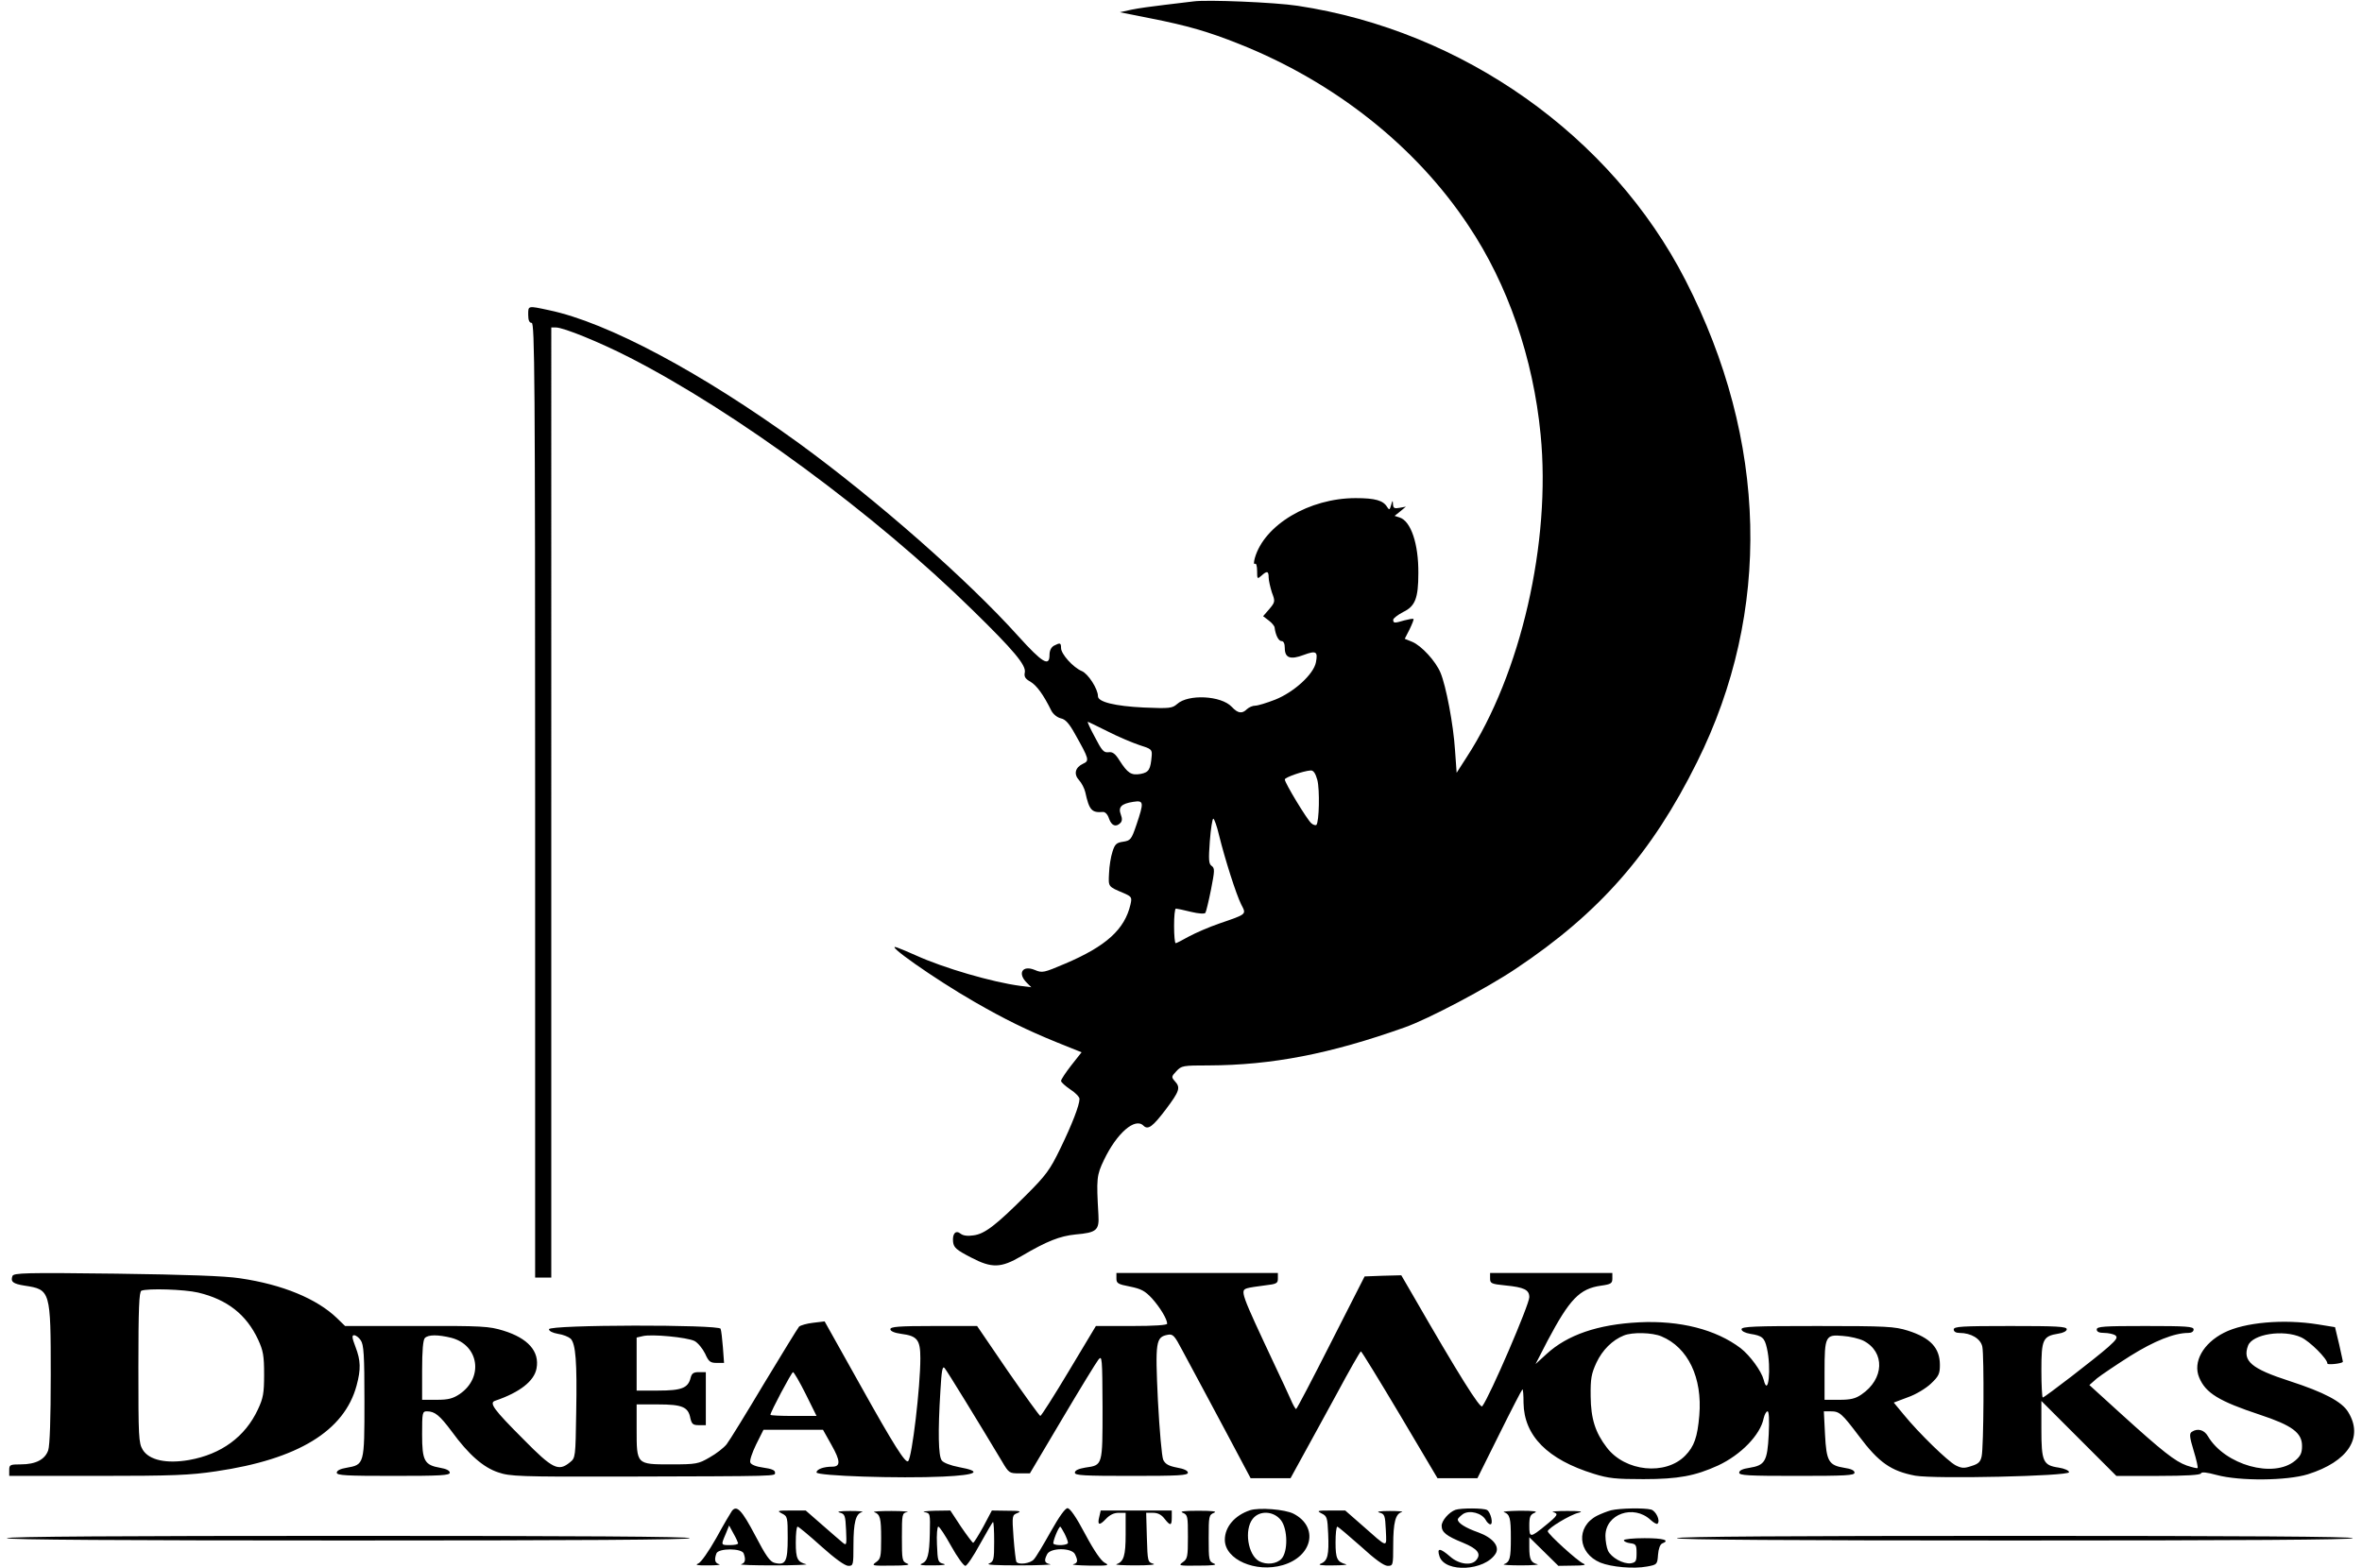
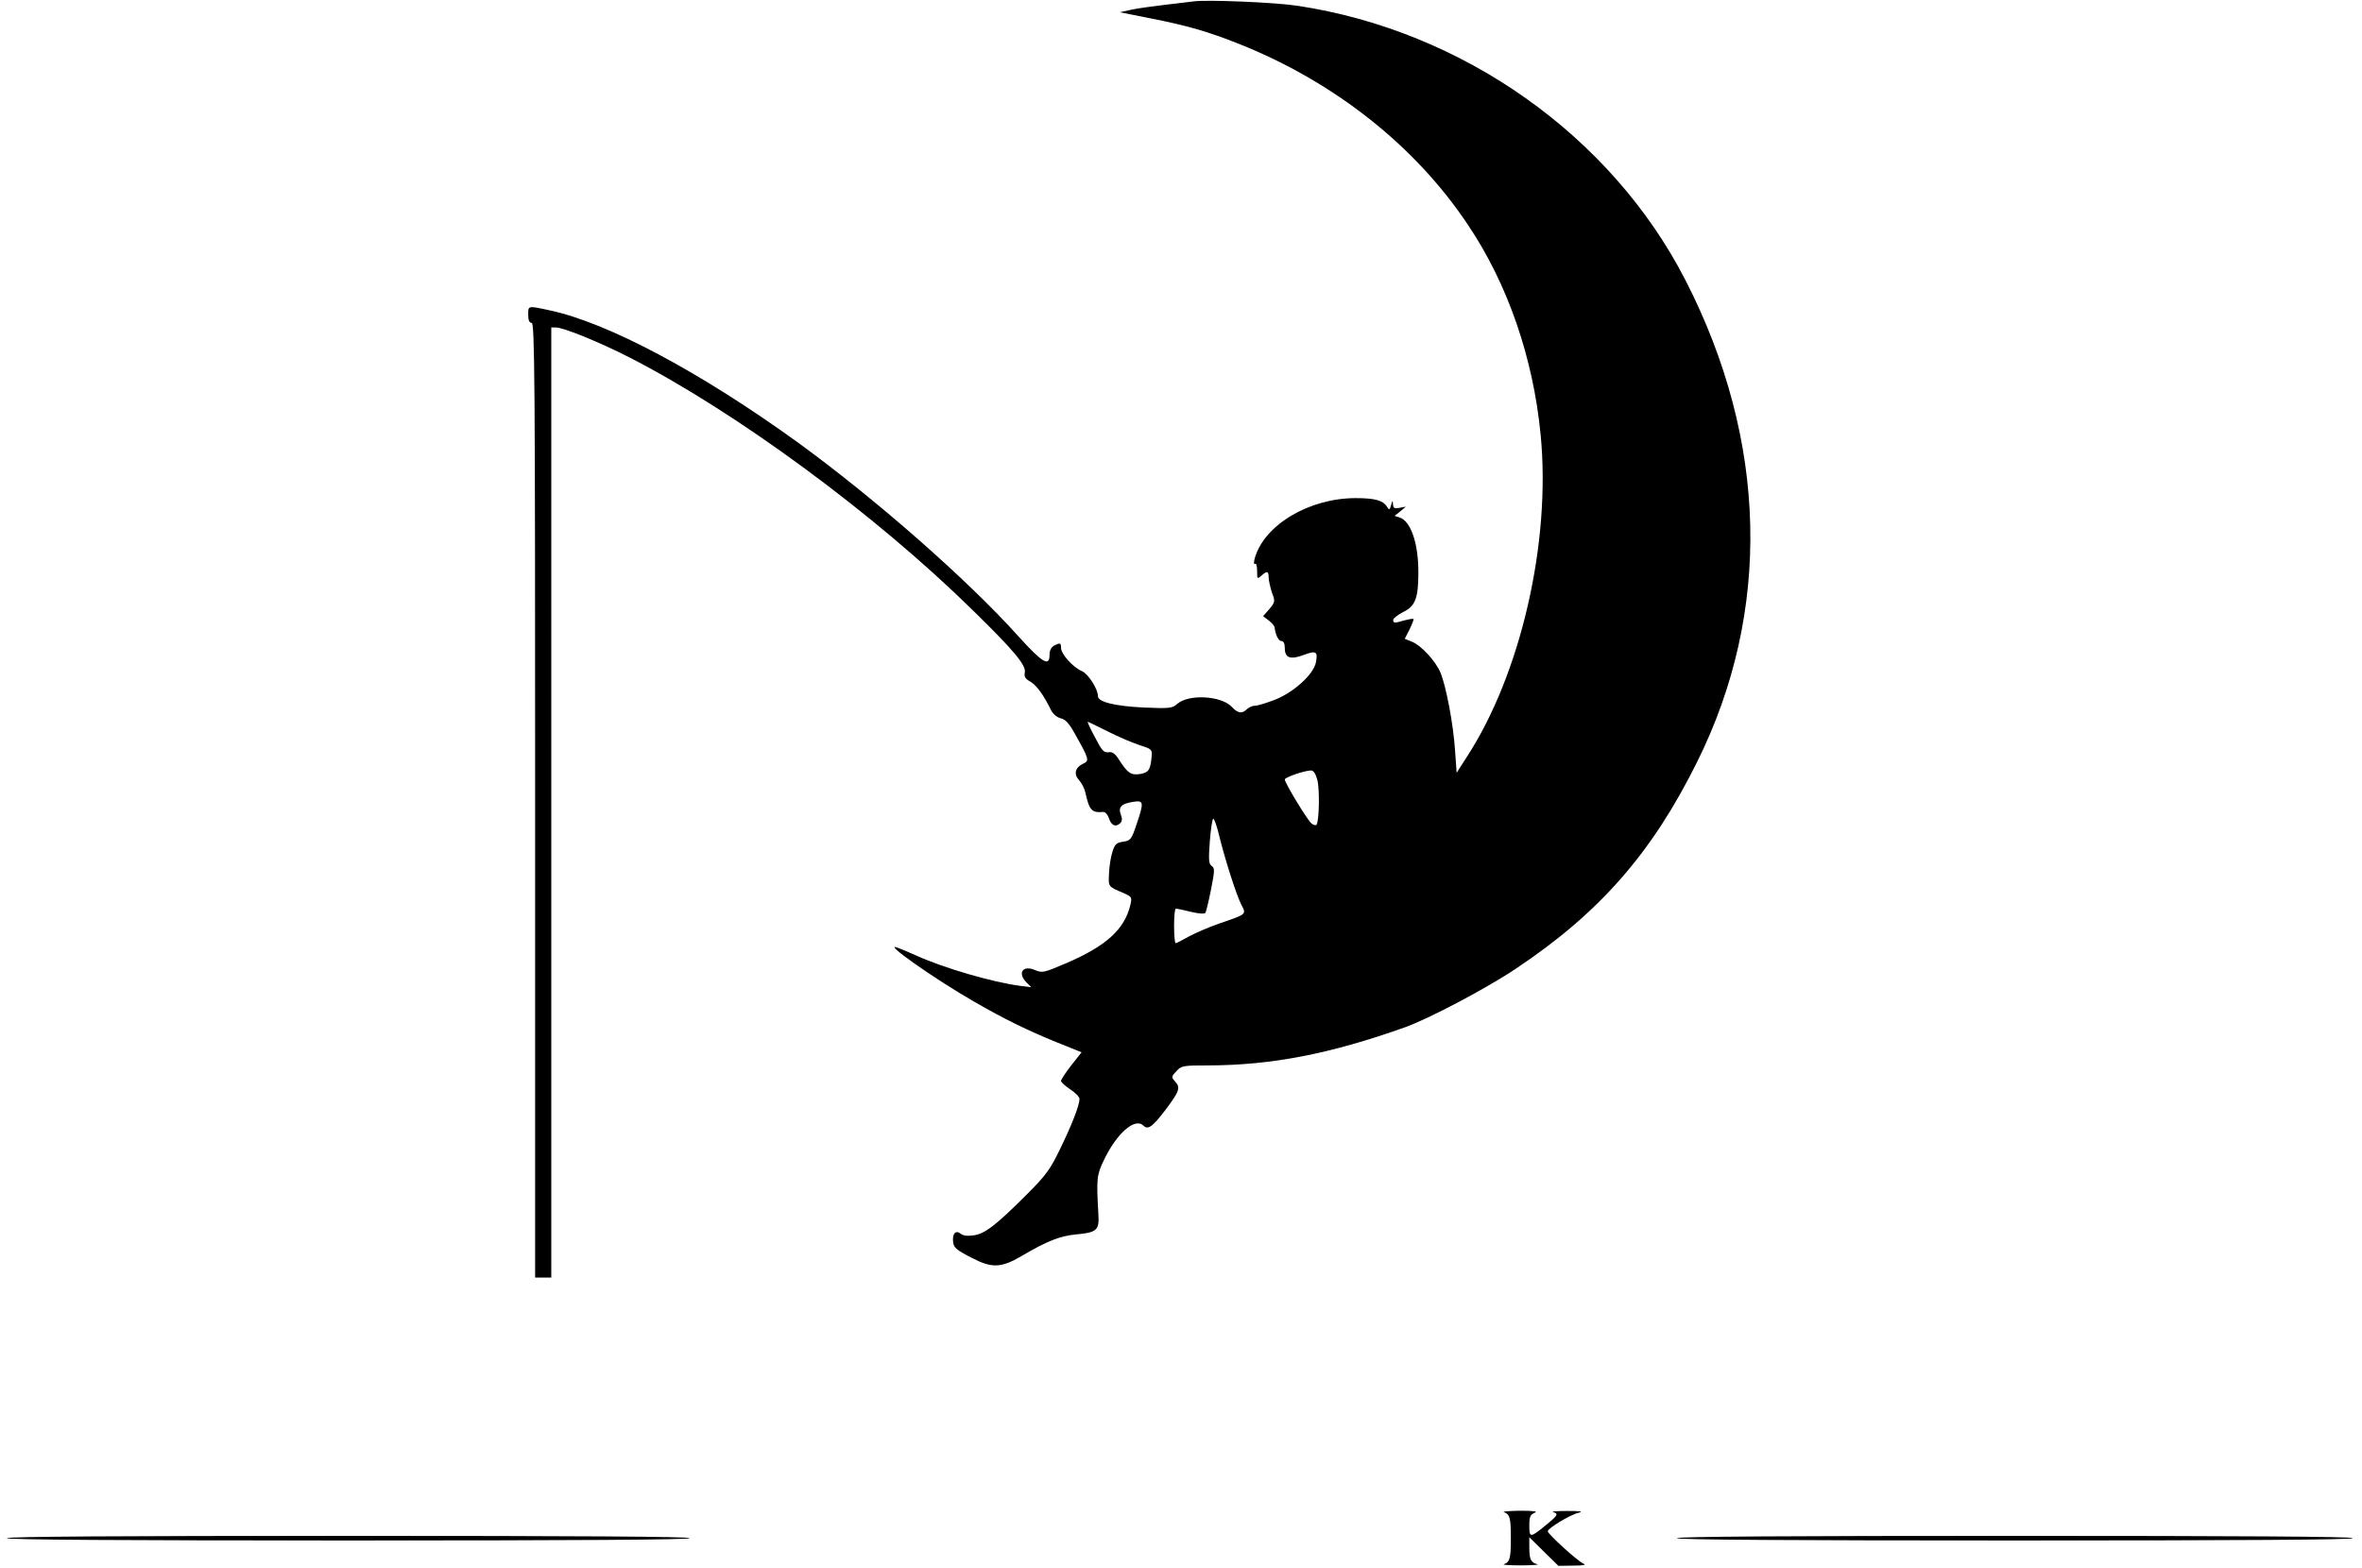
<svg xmlns="http://www.w3.org/2000/svg" version="1.0" width="1365.333" height="906.667" viewBox="0 0 1024 680">
  <path d="M517.5.6c-1.6.2-7.3.9-12.5 1.5s-11.7 1.5-14.5 2.1l-5 1.1L499 8c15.7 3.1 24.8 5.7 38.3 11.1 41.2 16.4 76.5 44.3 99.3 78.7 17.1 25.5 28.1 57.5 31.3 90.6 4.6 46.6-8.6 104-32.1 140l-4.3 6.7-.7-9.8c-.7-11.1-3.9-27.9-6.3-33.6-2.1-5-8.2-11.7-12.3-13.4L609 277l2.1-4.1c1.1-2.3 1.9-4.3 1.7-4.5-.3-.2-2 .1-3.9.6-4.4 1.3-4.9 1.3-4.9-.3.1-.6 2-2.1 4.3-3.3 5.2-2.5 6.6-5.9 6.6-16.9.1-12.6-3.2-22.5-8.1-24.1l-2.2-.7 2.5-2 2.4-2-2.7.5c-2.3.4-2.8.2-2.9-1.6-.1-1.8-.2-1.8-.8.4-.6 2.1-.8 2.3-1.7.9-1.7-2.9-5.2-3.9-13.7-3.9-20.1 0-39.6 11.6-43.7 26-.5 1.9-.5 2.8.1 2.5.5-.4.9 1 .9 3.1 0 3.5.1 3.6 1.8 2.1 2.5-2.3 3.2-2.1 3.2.7 0 1.3.7 4.2 1.4 6.5 1.5 3.9 1.4 4.2-1.1 7.2l-2.7 3.1 2.5 1.9c1.3 1 2.5 2.4 2.5 3.1.4 3.2 1.7 5.8 3 5.8.9 0 1.4 1.1 1.4 3 0 4.3 2.4 5.2 8.2 3 5.4-2 6.2-1.5 5.3 3.2-1 5.2-9.6 13-17.7 16.2-3.6 1.4-7.5 2.6-8.6 2.6-1.2 0-2.7.7-3.6 1.5-2.1 2.1-3.9 1.9-6.6-1-4.6-4.9-18.9-5.6-23.7-1.2-2.1 1.8-3.1 2-14.5 1.5-12.4-.6-19.8-2.4-19.8-4.9 0-3.2-4.3-9.8-7-10.9-3.8-1.6-9-7.4-9-10 0-2.3-.4-2.4-3.1-1-1.2.7-1.9 2.1-1.9 4 0 5.3-3.1 3.4-13.5-8.1-22.1-24.6-61.7-59.3-95-83.6-42.5-30.8-83.1-52.5-108.5-57.8-9.3-2-9-2-9 2 0 2.4.5 3.5 1.5 3.5 1.3 0 1.5 23.7 1.5 207v207h7V142h2c3.3 0 19 6.4 31.7 12.9 46.2 23.6 106.6 68 149.1 109.8 17.8 17.4 23 23.7 22.5 26.8-.4 1.9.1 2.8 2.4 4.1 2.7 1.6 5.6 5.5 9.1 12.6.8 1.5 2.5 2.9 4.1 3.3 2 .4 3.6 2.2 6.1 6.7 6.2 11 6.4 11.7 3.5 13-3.4 1.6-4.1 4.5-1.7 7.1 1.1 1.2 2.3 3.5 2.7 5.2 1.7 7.8 2.8 9 7.6 8.6 1-.1 2.1 1 2.7 2.9 1.1 3.1 3 3.8 4.9 1.9.8-.8.9-1.9.2-3.7-1.2-3.2.2-4.7 5.4-5.5 4.6-.7 4.7.1 1.4 9.9-2.2 6.5-2.6 6.9-5.8 7.4-2.9.4-3.6 1.1-4.6 4.3-.7 2.1-1.4 6.3-1.5 9.4-.3 5.9-.5 5.7 6.4 8.6 3.4 1.5 3.6 1.8 2.9 4.9-2.5 10.8-10.5 18.1-28.4 25.7-9.2 3.9-9.8 4.1-13.1 2.7-5.3-2.2-7.6 1.4-3.5 5.5l2 2-4.8-.6c-12.1-1.6-33.1-7.7-45.2-13.2-3.1-1.4-6.7-2.9-8.1-3.4-6.7-2.5 16 13.5 33.4 23.5 13 7.5 22.8 12.3 35.8 17.6l10.7 4.3-4.5 5.7c-2.4 3.1-4.4 6.1-4.4 6.7 0 .6 1.8 2.2 4 3.7 2.2 1.4 4 3.3 4 4.1 0 2.7-3.2 11-8.3 21.5-4.5 9.3-6.2 11.6-14.7 20.1-13.2 13.2-18.1 17-23 17.6-2.5.4-4.5.1-5.5-.7-2.2-1.8-3.7 0-3.3 3.6.3 2.4 1.4 3.4 7.8 6.7 9 4.7 12.9 4.6 21.8-.6 11.2-6.6 16.7-8.7 23.5-9.4 9.1-.8 10.3-1.8 9.9-8.5-.9-15.8-.8-17.1 2.4-23.8 5.6-11.7 13.5-18.5 17.1-14.9 2 2 4 .5 9.7-7 6-8 6.5-9.5 3.9-12.3-1.5-1.7-1.5-2 .7-4.3 2.2-2.4 2.9-2.5 13.9-2.5 27.5-.1 52.8-5 85.1-16.5 10.2-3.6 35.6-17 48.1-25.4 36.3-24.2 59-50.1 78.6-89.6 32.5-65.3 30.7-139.4-5-209-32.1-62.6-96.5-108.2-168.2-119-9.9-1.5-39.2-2.7-45-1.9zm-37.2 316.6c4.5 2.3 10.7 4.9 13.7 5.9 5.1 1.6 5.5 1.9 5.3 4.6-.5 6-1.2 7.2-4.8 7.9-4.1.7-5.6-.3-9.2-5.9-1.8-2.9-3-3.8-4.8-3.5-2 .2-2.8-.7-5.8-6.5-2-3.7-3.4-6.7-3.1-6.7.2 0 4.1 1.9 8.7 4.2zm90.8 21c1.1 4.2.8 18.2-.4 19.5-.4.3-1.4 0-2.2-.7-1.8-1.5-11.5-17.5-11.5-19 0-.9 8-3.7 11.2-3.9 1.2-.1 2.1 1.2 2.9 4.1zm-42.6 24c2.5 10.2 7.4 25.6 9.6 30 2.3 4.4 2.6 4.1-9.6 8.3-4.4 1.5-10.3 4.1-13.1 5.6-2.8 1.6-5.4 2.9-5.7 2.9-.4 0-.7-3.4-.7-7.5s.3-7.5.8-7.5c.4 0 3.3.6 6.5 1.4 3.3.8 6 1 6.3.4.3-.5 1.4-5 2.4-10 1.6-8.2 1.7-9.3.3-10.3-1.3-.9-1.4-2.7-.8-10.8.4-5.3 1.1-9.7 1.5-9.7.4 0 1.6 3.3 2.5 7.2z" />
-   <path d="M5.4 553.3c-.9 2.5.2 3.4 5.3 4.2 11.2 1.7 11.3 2.1 11.3 38.8 0 18.9-.4 30.5-1.1 32.6-1.4 4-5.4 6.1-11.9 6.1-4.7 0-5 .2-5 2.5v2.5h38.3c32.6 0 40.1-.3 51.4-2 35.5-5.2 55.6-17.5 60.9-37.2 1.9-7.1 1.8-10.8-.5-16.8-1.5-3.9-1.6-5-.6-5 .8 0 2.1 1 2.9 2.2 1.3 1.9 1.6 6.2 1.6 26.5 0 27.5 0 27.4-7.9 28.8-2.5.4-4.1 1.2-4.1 2.1 0 1.2 4.1 1.4 24.5 1.4s24.5-.2 24.5-1.4c0-.9-1.6-1.7-4.1-2.1-6.9-1.2-7.9-3-7.9-14.5 0-9.4.1-10 2.1-10 3.4 0 5.5 1.7 10.8 8.8 7.3 10 13.7 15.6 20.2 17.7 4.9 1.7 9.3 1.9 52.9 1.8 70.2-.2 67-.1 67-1.8 0-1-1.6-1.6-5.1-2.1-3.1-.4-5.3-1.3-5.6-2.2-.4-.8.8-4.3 2.5-7.8l3.2-6.4h25.8l3.7 6.6c3.9 6.9 4 9.4.3 9.4s-6.8 1.1-6.8 2.5c0 1.5 35.9 2.7 54.9 1.8 14.7-.7 17.2-2.2 6.9-4.1-3.7-.7-6.8-1.9-7.5-2.9-1.5-1.9-1.7-12.4-.6-30.1.5-8.9.9-11 1.8-10 1 1.1 14.9 23.8 24.9 40.5 3 5.1 3.2 5.2 7.6 5.2h4.5l14-23.6c7.7-13 14.8-24.6 15.7-25.7 1.6-2 1.7-1 1.8 20.6 0 25.6.1 25.1-7.5 26.2-2.9.5-4.5 1.2-4.5 2.2 0 1.2 3.9 1.4 24.5 1.4 20.3 0 24.5-.2 24.5-1.4 0-.9-1.8-1.7-4.7-2.2-3.6-.7-5.1-1.5-6-3.4-.6-1.4-1.6-12.6-2.3-25.8-1.2-25.6-.9-27.4 4.3-28.4 2.2-.4 2.9.3 6.2 6.6 2.1 3.9 5 9.3 6.5 12.1 1.5 2.7 7.3 13.7 13 24.3l10.2 19.2h17.3l5.1-9.3c2.8-5 9.5-17.4 15-27.4C585 594.2 589.7 586 590 586c.3 0 7.9 12.4 16.9 27.5l16.3 27.5h17.3l9.5-19.1c5.2-10.5 9.7-19.2 10-19.4.3-.2.5 2.5.5 5.8.2 14.3 10.4 24.6 30.5 30.8 6.4 2 9.6 2.3 21.5 2.3 15.1 0 22.4-1.4 32.3-5.9 9.9-4.6 18.4-13.3 19.8-20.5.4-1.6 1.1-3 1.7-3 .6 0 .8 3.6.5 10-.6 11.7-1.6 13.4-8.4 14.5-2.8.4-4.4 1.1-4.4 2.1 0 1.2 3.9 1.4 25 1.4s25-.2 25-1.4c0-1-1.6-1.7-4.4-2.1-6.8-1.1-7.8-2.8-8.4-14.5l-.5-10h3c3.8 0 4.8.9 12.2 10.7 8.6 11.5 13.9 15.2 24.4 17.2 8.5 1.5 66.7.2 66.7-1.5 0-.7-1.9-1.6-4.5-2-6.8-1-7.5-2.6-7.5-16.9v-12l16.3 16.3 16.2 16.2h18.2c12.1 0 18.3-.4 18.5-1.1.2-.7 2.4-.5 6.8.7 10 2.7 30.4 2.5 39.5-.3 17.5-5.5 24.3-16 17.5-27-2.7-4.5-10.5-8.6-25.3-13.4-16.7-5.4-20.6-8.7-18.1-15.4 1.9-5 15.3-7.1 23-3.6 3.7 1.7 11.4 9.3 11.4 11.4 0 .6 5.7.1 6.7-.7.1 0-.7-3.5-1.6-7.6l-1.8-7.5-7.4-1.2c-14.9-2.4-31.9-.9-40.7 3.6-9.1 4.6-13.6 12.7-10.8 19.4 2.8 6.8 8.6 10.3 26.4 16.2 13.9 4.6 18.2 7.8 18.2 13.5 0 3-.6 4.4-3 6.4-9.3 7.8-30.4 1.9-37.8-10.6-1.6-2.8-4.5-3.6-7-1.9-1.1.7-1 2.2.8 8.1 1.2 3.9 2 7.4 1.7 7.6-.2.2-2.3-.3-4.7-1.1-5-1.8-10.3-5.9-28.9-22.8l-13.3-12.1 3.3-2.9c1.9-1.5 8.4-5.9 14.4-9.7 10.4-6.5 19.1-10 25.2-10 1.4 0 2.3-.6 2.3-1.5 0-1.3-3-1.5-21-1.5s-21 .2-21 1.5c0 1 1 1.5 3.3 1.5 1.7 0 3.9.5 4.7 1 1.2.9.7 1.8-3 5.1-5.3 4.7-27.6 21.9-28.4 21.9-.3 0-.6-5.3-.6-11.8 0-13.4.6-14.8 7.4-15.9 2.1-.3 3.6-1.1 3.6-1.9 0-1.2-4.4-1.4-24.5-1.4-21.1 0-24.5.2-24.5 1.5 0 .9.9 1.5 2.5 1.5 5 0 9.2 2.5 9.9 6 .8 4.1.6 43.5-.3 47.5-.5 2.4-1.4 3.3-4.4 4.2-3.2 1.1-4.3 1-6.9-.3-3.4-1.8-15.8-13.8-22.5-22l-4.3-5.2 6.1-2.3c3.5-1.2 7.9-3.9 10-5.9 3.4-3.2 3.9-4.3 3.9-8.1 0-7.4-4.1-11.8-13.9-14.9-5.8-1.8-9-2-39.2-2-27.2 0-32.9.2-32.9 1.4 0 .8 1.5 1.6 3.8 2 5.2.8 6.2 1.7 7.2 6.2 2 8.6.6 21.8-1.4 13.7-1-3.8-5.9-10.5-10-13.7-10.7-8.1-26.3-12.1-44.1-11.2-17.7.9-31 5.4-40.1 13.8l-4.7 4.3 5.2-10.1c9.6-18.1 13.9-22.6 23.2-23.9 4.3-.6 4.9-1 4.9-3.1V552h-53v2.4c0 2.1.5 2.4 6.6 3 8.2.8 10.4 1.9 10.4 5.1 0 3.2-17.1 43-20.4 47.3-.9 1.2-10.3-13.8-30.1-48.2l-5-8.6-8 .2-7.9.3-14.6 28.7c-8 15.8-14.8 28.8-15.1 28.8-.3 0-1.4-1.9-2.4-4.3-1-2.3-4-8.7-6.6-14.2-15.2-32.4-15.4-32.9-12.1-33.9.9-.3 4.3-.8 7.5-1.2 5.2-.6 5.7-.9 5.7-3V552h-70v2.4c0 2.1.7 2.5 5.9 3.5 4.9 1 6.5 1.9 9.5 5.1 3.5 3.9 6.6 9 6.6 11 0 .6-5.3 1-15.5 1h-15.4l-11.7 19.5c-6.4 10.7-12 19.5-12.4 19.5-.3 0-6.7-8.8-14.1-19.5L423.6 575h-18.8c-15.2 0-18.8.3-18.8 1.4 0 .8 1.7 1.6 4.7 2 7 .9 8.3 2.6 8.3 10.6 0 12.4-3.6 43-5.3 44.6-1.1 1.1-6.2-6.9-20.7-32.9L357.5 573l-5 .6c-2.7.3-5.5 1.1-6.1 1.7-.6.7-7.4 11.8-15.2 24.7-7.7 12.9-15 24.8-16.2 26.3-1.2 1.5-4.5 4.1-7.4 5.7-4.8 2.8-5.7 3-16.8 3-14.9 0-14.8.1-14.8-15.2V609h9.3c10.5 0 13.1 1.1 14 6 .6 2.5 1.1 3 3.7 3h3v-23h-3c-2.3 0-3.1.5-3.6 2.5-1.1 4.4-3.9 5.5-14.1 5.5H276v-23l2.6-.6c3.8-1 19.3.5 22.5 2.1 1.5.8 3.5 3.3 4.6 5.5 1.5 3.4 2.2 4 5 4h3.2l-.5-6.8c-.3-3.7-.7-7.3-1-8-.5-1.9-74.4-1.8-74.4.2 0 .8 1.6 1.6 3.9 2 2.2.3 4.6 1.3 5.5 2.1 2.2 2.3 2.8 10.1 2.4 31.9-.3 19.4-.3 19.8-2.7 21.7-5 4.1-7.5 2.9-20.1-9.9-13.1-13.1-15.1-15.9-12.3-16.8 10.6-3.6 16.9-8.5 17.9-14 1.4-7.4-3.7-13.1-14.4-16.4-6.2-1.9-9.1-2.1-37.6-2h-31l-3.5-3.4c-8.7-8.4-23.6-14.6-42.1-17.3-6.5-1-23.3-1.6-53.7-2-39.5-.5-44.3-.3-44.9 1zm80.5 7.2c12.6 3 20.9 9.5 26 20.4 2.2 4.8 2.6 6.9 2.6 15.1s-.4 10.3-2.7 15.2C106.3 623 96 630.6 82 633.1c-9.8 1.7-17.3.1-20.1-4.4-1.8-3-1.9-5.4-1.9-35.9 0-25.2.3-32.7 1.3-33.1 2.7-1.1 18.6-.6 24.6.8zm634.4 19c11.5 4.8 17.8 17.9 16.4 34.3-.8 9.4-2.2 13.4-6.1 17.4-8.5 8.7-26 7-34-3.5-5-6.5-6.9-12.5-7-22.2-.1-7.7.3-9.8 2.5-14.6 2.6-5.5 6.9-9.8 11.9-11.8 3.7-1.5 12.3-1.3 16.3.4zm-524.7.6c12 3.1 14.2 17.2 3.7 24.4-3 2-5 2.5-10 2.5H183v-12.8c0-8.6.4-13.2 1.2-14 1.5-1.5 5.6-1.5 11.4-.1zm612.3 1.3c9.4 4.9 9 16.6-.9 23.3-2.6 1.8-4.7 2.3-9.6 2.3H791v-12.1c0-15.5.4-16.3 7.9-15.6 3.2.2 7.2 1.2 9 2.1zm-458.6 23.1l4.7 9.5h-10c-5.5 0-10-.2-10-.5 0-1.2 9.2-18.5 9.8-18.5.4 0 2.9 4.3 5.5 9.5zm-32 50.7c-.5.7-3.6 5.9-6.7 11.6-3.5 6.2-6.7 10.7-7.9 11.2-1.6.6-.3.9 4.3.8 3.6 0 5.7-.2 4.8-.5-1.9-.5-2.2-2-1.2-4.7.9-2.3 10.9-2.3 11.8 0 1 2.7.7 4.2-1.1 4.7-1 .3 5.4.5 14.2.5 8.8 0 15.1-.3 14-.5-3.8-1-4.5-2.4-4.5-9.4 0-3.8.3-6.9.8-6.9.4 0 5 3.8 10.2 8.5 5.9 5.3 10.3 8.5 11.8 8.5 2.1 0 2.2-.3 2.2-8.9 0-9.9 1-13.7 3.7-14.4 1-.3-1.3-.5-5.2-.5-4.3 0-6 .3-4.5.7 2.3.6 2.5 1.2 2.8 7.6.3 6.6.2 6.8-1.5 5.4-1-.8-5-4.3-8.9-7.7l-7.1-6.2h-6.4c-5.8 0-6.2.1-3.9 1.3 2.4 1.2 2.5 1.6 2.5 10.6 0 10.3-.9 12-5.7 10.8-2-.5-3.8-3.1-8.4-11.9-5.8-11-8-13.3-10.1-10.6zm2.7 14c0 .5-1.6.8-3.5.8-4 0-4 .1-1.9-4.8l1.5-3.7 1.9 3.5c1.1 1.9 1.9 3.8 2 4.2zm135.5-5c-3.2 5.7-6.4 11.1-7.3 12-1.5 1.8-6.7 2.5-7.6 1-.2-.4-.8-5.1-1.2-10.5-.7-9.6-.6-9.7 1.7-10.6 1.9-.8 1-1-4.3-1l-6.8-.1-3.7 7c-2.1 3.8-4.1 7-4.4 7-.3 0-2.7-3.2-5.3-7l-4.6-7-6.8.1c-3.7.1-5.7.4-4.4.6 2.5.5 2.5.5 2.3 9.3-.2 9.3-1 12-3.4 13-1.6.6-.1.9 4.8.8 4.4 0 6.1-.3 4.5-.7-2.4-.6-2.5-1.1-2.8-8.4-.2-4.2.1-7.7.6-7.7s3 3.8 5.6 8.5c2.6 4.7 5.4 8.5 6.1 8.5.7 0 3.6-4.3 6.4-9.5 2.9-5.2 5.4-9.5 5.6-9.5.3 0 .5 3.8.5 8.5 0 7.9-.2 8.6-2.2 9.5-1.5.6 3 .8 13.2.8 8.5 0 14.5-.3 13.3-.5-2.5-.5-2.8-1.5-1.3-4.4 1.5-2.8 10.5-2.8 12 0 1.4 2.8 1.3 3.9-.7 4.4-1 .3 2.3.5 7.2.6 7.8.1 8.7-.1 6.5-1.2-1.6-.8-4.6-5.1-8.5-12.4-3.9-7.4-6.6-11.3-7.7-11.3-1 0-3.6 3.6-7.3 10.2zm6 .8c.8 1.6 1.5 3.4 1.5 4 0 1.1-5.2 1.4-6.3.4-.5-.5 2.2-7.4 3-7.4.1 0 .9 1.3 1.8 3zm80.4-10.1c-6.6 2.2-10.9 7.2-10.9 12.8 0 8.6 13.4 14.4 25.1 11 13-3.8 15.7-16.6 4.7-22.3-3.7-1.9-14.9-2.8-18.9-1.5zm13.5 4.4c2.9 3.9 3 13.5.2 16.6-2.1 2.3-6.5 2.8-9.7 1.1-4.9-2.7-6.6-13.6-2.8-18.4 3-3.8 9.2-3.4 12.3.7zm75.6-4.6c-2.8 1-6 4.7-6 6.9 0 2.8 1.9 4.4 9.3 7.4 6.3 2.6 8 4.8 5.7 7.5-2.1 2.6-7.6 1.8-11.3-1.5-4.5-3.9-5.9-3.9-4.6 0 2.5 7.1 19.6 6.2 24.3-1.3 1.9-3.1-1.2-6.9-7.5-9.2-5.7-2-8.9-4.1-8.9-5.6 0-.5 1.1-1.5 2.3-2.4 2.9-1.8 8.1-.4 9.8 2.6.5 1 1.5 1.9 2 1.9 1.4 0 .2-5.2-1.4-6.2-1.4-.9-11.4-.9-13.7-.1zm67.5.2c-1.6.4-4.4 1.5-6.2 2.4-9.2 4.8-8.3 16.2 1.5 20.3 4.7 1.9 14.4 2.8 20.2 1.7 4.4-.8 4.5-.9 4.8-5.1.2-2.6.9-4.5 1.8-4.9 3.6-1.4.6-2.3-7.6-2.3-4.9 0-9 .4-9 .9s1.2 1.1 2.8 1.3c2.4.3 2.7.7 2.7 4.3 0 3.5-.3 4-2.5 4.4-3.3.4-8.5-2.5-9.9-5.5-.6-1.4-1.1-4.2-1.1-6.4 0-9.5 12.2-13.8 19.6-6.9 1.3 1.2 2.7 2 3 1.6 1.3-1.3-.7-5.5-2.8-6.1-3-.8-13.5-.6-17.3.3zm-319.5.8c2.6 1 3 2.5 3 11.5 0 7.9-.2 8.8-2.2 10.2-2.1 1.5-1.7 1.6 6.7 1.5 6.4 0 8.4-.3 6.8-.9-2.2-.9-2.3-1.5-2.3-11.4 0-10.1.1-10.5 2.3-10.9 1.2-.2-1.8-.5-6.8-.5-4.9 0-8.3.2-7.5.5zm97.6 1.9c-1 3.8 0 4.1 2.8 1.1 1.7-1.8 3.5-2.7 5.6-2.7h3v9.3c0 9.3-.8 11.9-4 13-.8.3 3 .5 8.5.5s8.9-.3 7.5-.7c-2.4-.7-2.5-.9-2.8-11.4l-.3-10.7h3c2 0 3.6.8 4.9 2.5 2.6 3.3 3.2 3.2 3.2-.5v-3h-30.8l-.6 2.6zm36.2-1.6c2.1.9 2.2 1.5 2.2 10.4 0 8.7-.2 9.6-2.2 11-2.1 1.5-1.7 1.6 6.7 1.5 6.4 0 8.4-.3 6.8-.9-2.2-.9-2.3-1.5-2.3-11s.1-10.1 2.3-11c1.5-.6-.4-.9-6.8-.9-6.4 0-8.3.3-6.7.9zm60.2.3c2.3 1.1 2.5 1.9 2.8 8.7.4 9.3-.2 11.8-3.1 13-1.6.6-.1.9 5.3.8 4.1 0 6.6-.3 5.5-.5-3.8-1-4.5-2.4-4.5-9.4 0-3.8.3-6.9.8-6.9.4.1 4.9 3.9 10.1 8.5 6.2 5.7 10.1 8.5 11.7 8.5 2.3 0 2.4-.2 2.4-8.9 0-9.9 1-13.7 3.7-14.4 1-.3-1.3-.5-5.2-.5-4.3 0-6 .3-4.5.7 2.3.6 2.5 1.2 2.8 7.6.3 7.9 1.3 8.1-10.4-2.2l-7.2-6.3h-6.3c-5.8 0-6.2.1-3.9 1.3z" />
  <path d="M652 655.7c2.6 1 3 2.5 3 11.3s-.4 10.3-3 11.3c-.8.3 2.6.5 7.5.5 5 0 8.1-.3 7-.5-2.8-.7-3.5-2.1-3.5-7.3v-4.4l6.3 6.2 6.3 6.2 6.4-.1c4.7 0 5.9-.3 4.4-.9-2.4-1-15.4-12.8-15.4-14 0-1.3 9.8-7.2 13.3-8 2.3-.6 1-.8-4.8-.8-4.4 0-7.2.2-6.2.5 2.5.7 2.1 1.4-3.3 5.8-6.6 5.4-7 5.4-7 .1 0-3.9.4-4.8 2.3-5.6 1.6-.6-.3-.9-6.3-.9-4.7.1-7.8.3-7 .6zM3 667c0 .7 50 1 148 1s148-.3 148-1-50-1-148-1-148 .3-148 1zm724 0c0 .7 49.5 1 146.5 1s146.5-.3 146.5-1-49.5-1-146.5-1-146.5.3-146.5 1z" />
</svg>